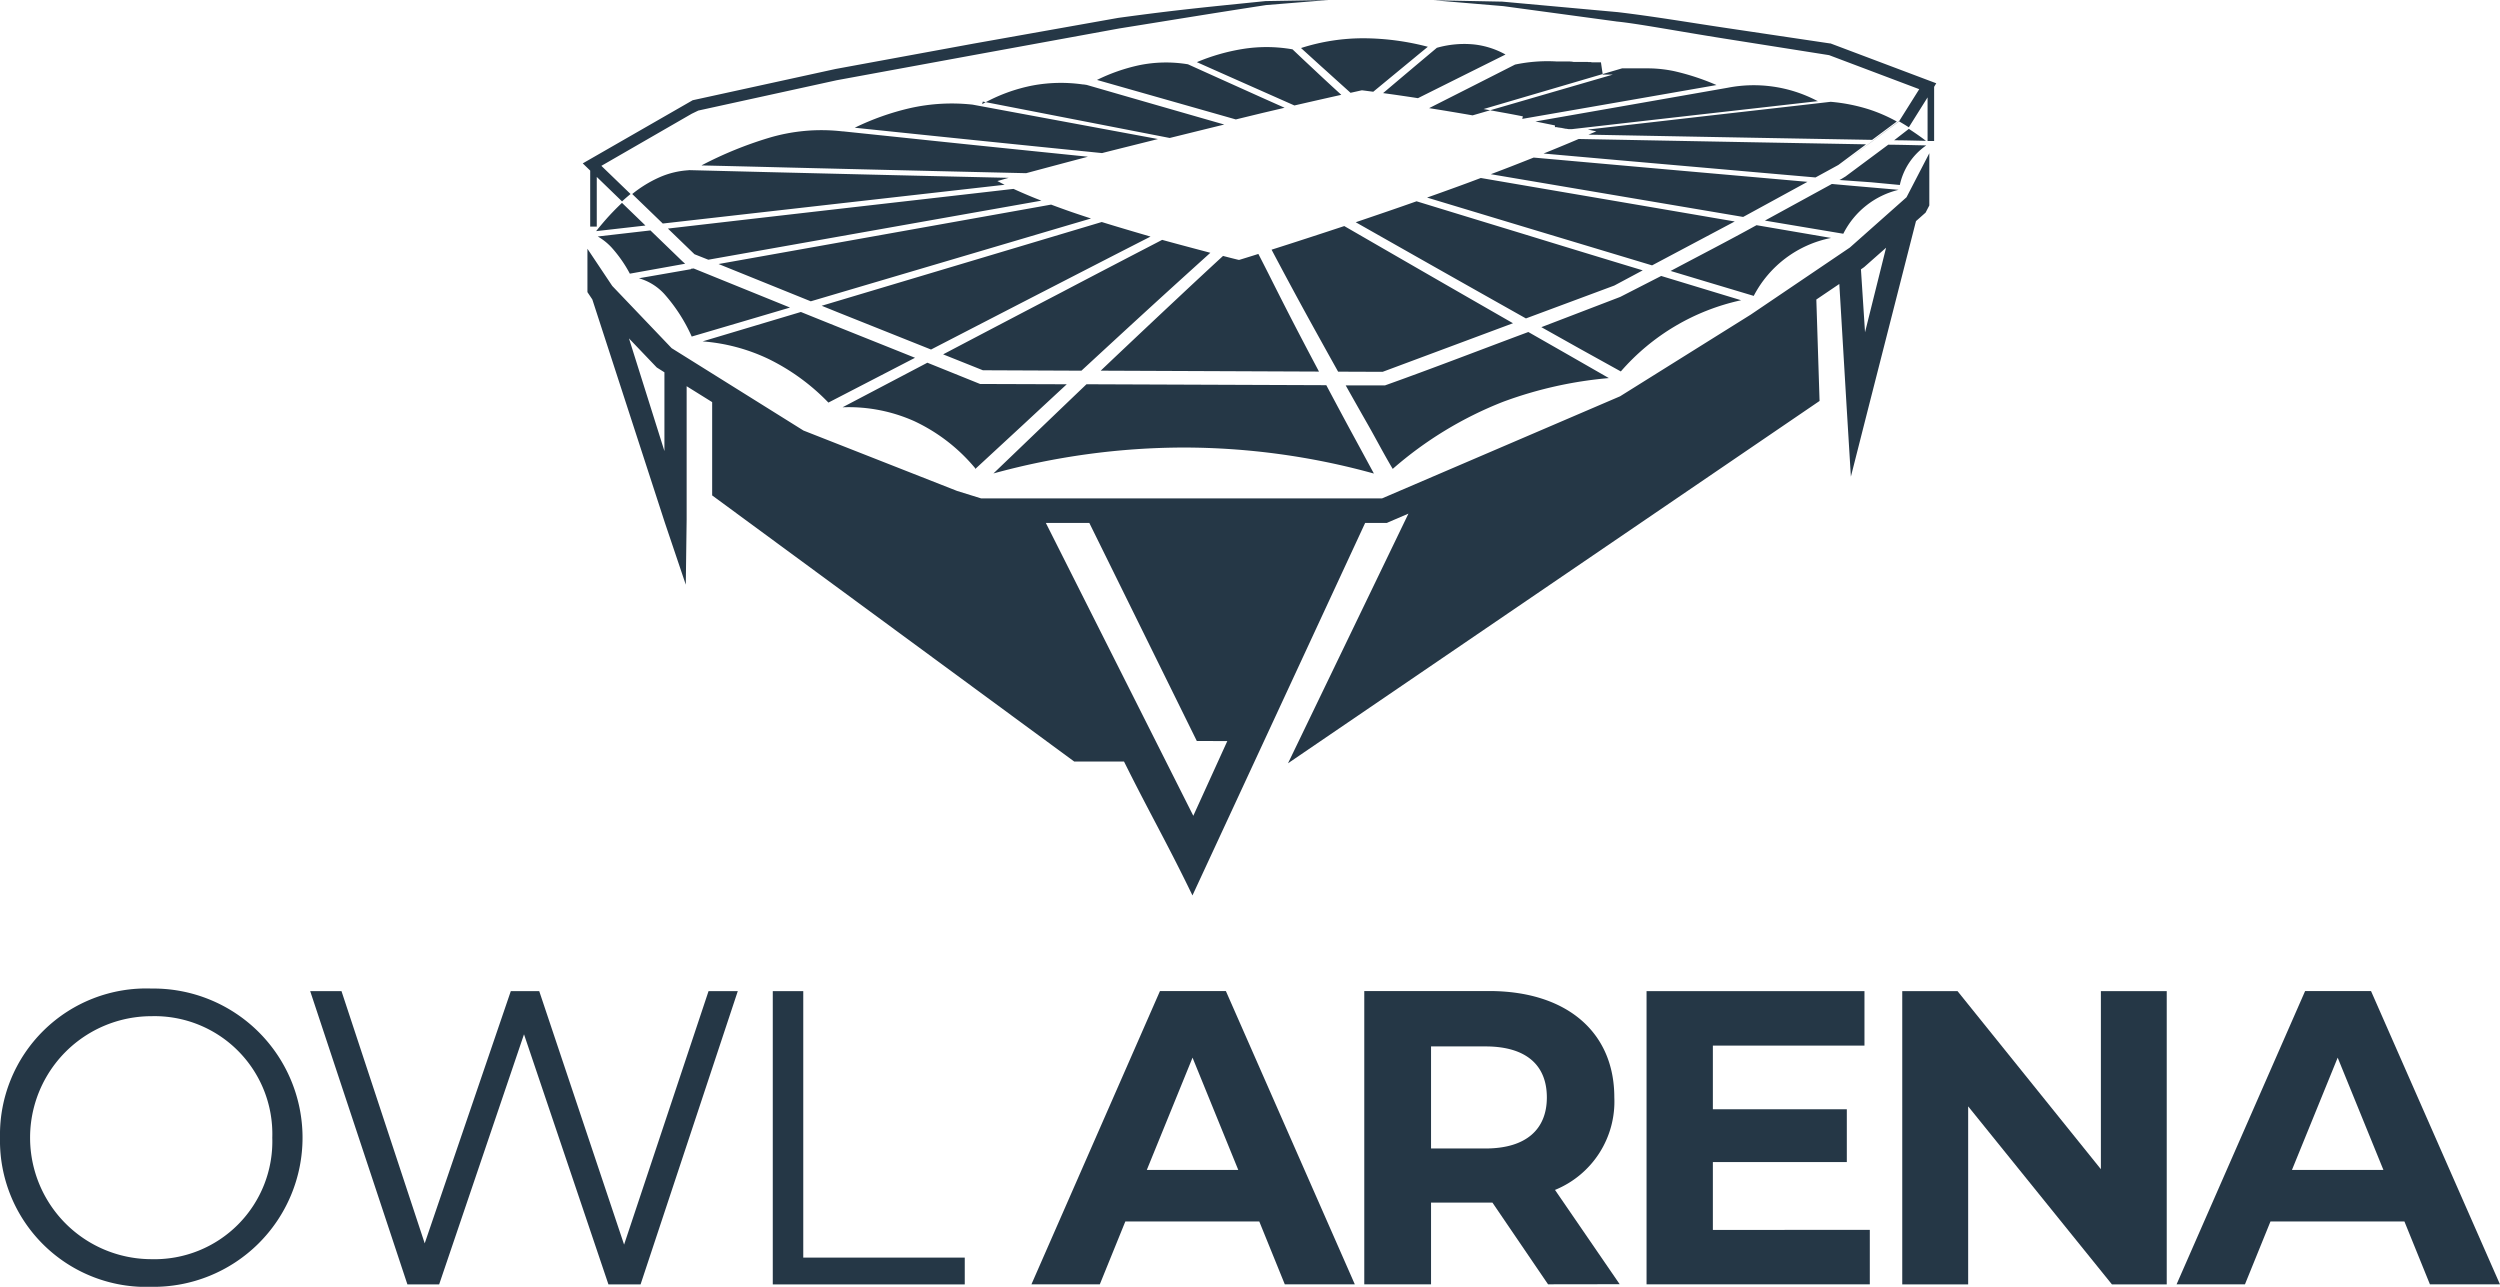
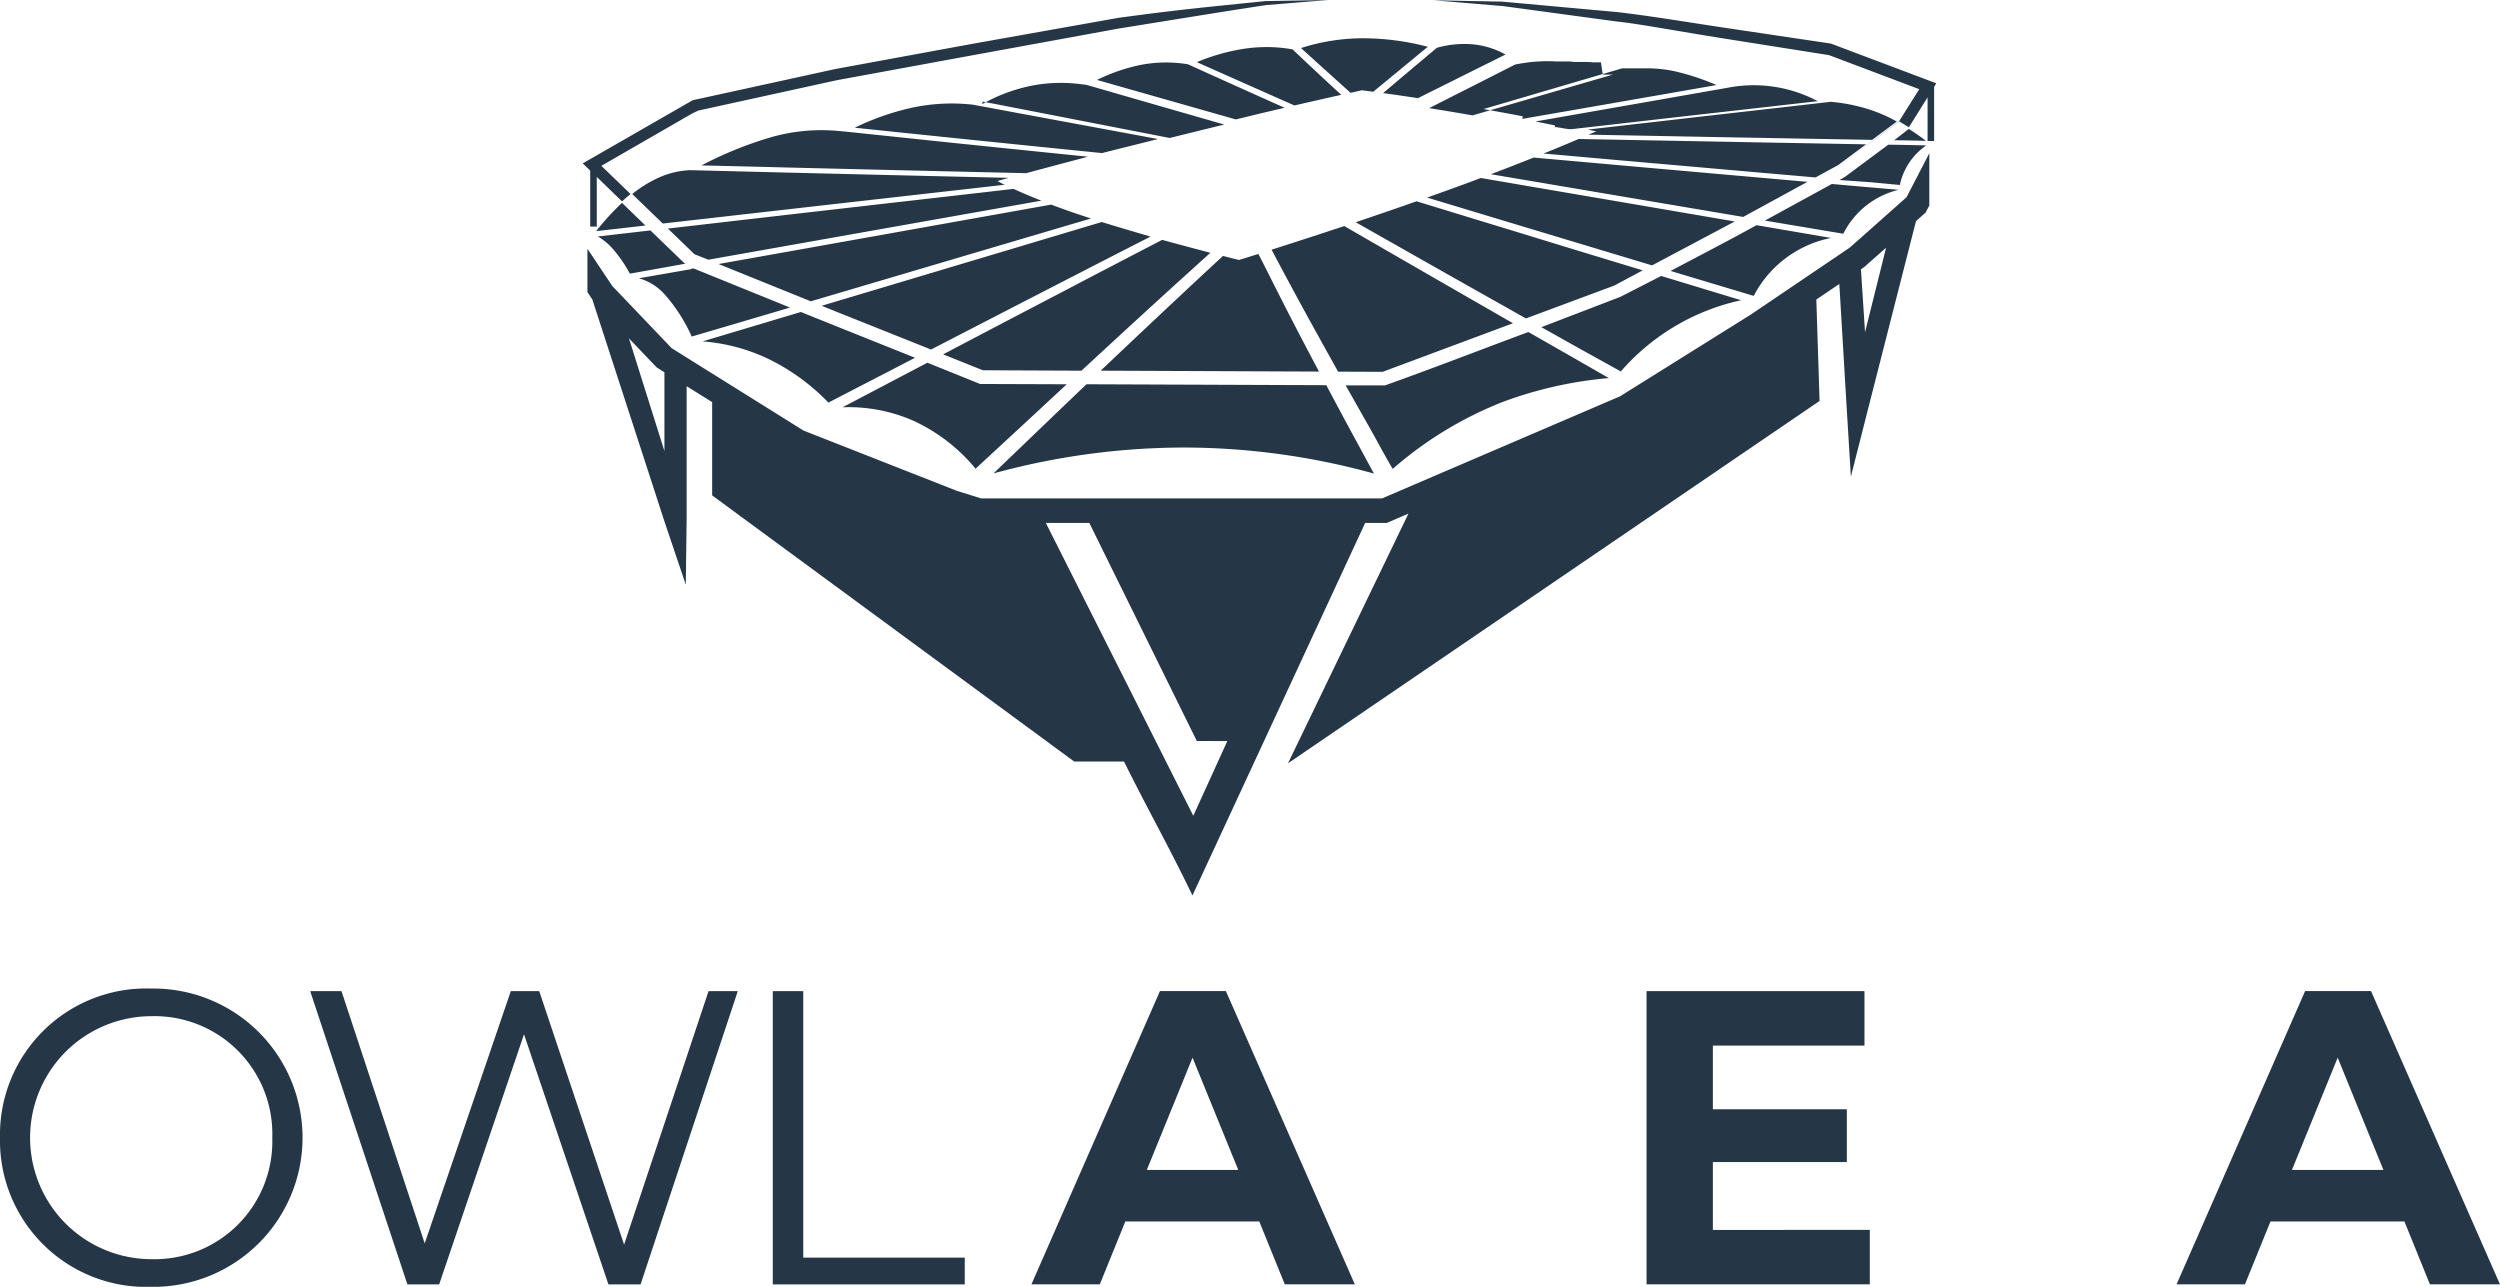
<svg xmlns="http://www.w3.org/2000/svg" width="117.579" height="60.521" viewBox="0 0 117.579 60.521">
  <defs>
    <clipPath id="a">
      <rect width="117.579" height="60.521" fill="none" />
    </clipPath>
  </defs>
  <g clip-path="url(#a)">
    <path d="M0,165.108a6.881,6.881,0,0,1,7.13-7.014,7.015,7.015,0,1,1,0,14.029A6.881,6.881,0,0,1,0,165.108m12.806,0a5.54,5.54,0,0,0-5.677-5.714,5.714,5.714,0,1,0,0,11.428,5.54,5.54,0,0,0,5.677-5.714" transform="translate(0 -111.601)" fill="#253746" />
    <path d="M70.561,158.5l-4.572,13.793H64.478l-3.971-11.763-3.991,11.763H55.023L50.451,158.5h1.472l3.914,11.862L59.886,158.5h1.337l3.991,11.921L69.186,158.5Z" transform="translate(-35.862 -111.885)" fill="#253746" />
    <path d="M125.691,158.5h1.434v12.532h7.595v1.261h-9.029Z" transform="translate(-89.346 -111.885)" fill="#253746" />
    <path d="M178.48,169.333h-6.3l-1.2,2.956h-3.216l6.045-13.793h3.1l6.064,13.793h-3.293Zm-.988-2.424-2.151-5.281-2.151,5.281Z" transform="translate(-119.254 -111.885)" fill="#253746" />
-     <path d="M230.543,172.288l-2.615-3.842H225.04v3.842H221.9V158.495h5.87c3.623,0,5.89,1.911,5.89,5a4.487,4.487,0,0,1-2.79,4.354l3.042,4.434ZM227.6,161.1H225.04V165.9H227.6c1.918,0,2.887-.906,2.887-2.4,0-1.517-.969-2.4-2.887-2.4" transform="translate(-157.736 -111.885)" fill="#253746" />
    <path d="M278.3,169.727v2.561H267.8V158.5h10.249v2.561h-7.13v2.995h6.3v2.483h-6.3v3.192Z" transform="translate(-190.36 -111.885)" fill="#253746" />
-     <path d="M321.839,158.5v13.793h-2.577l-6.762-8.374v8.374h-3.1V158.5H312l6.742,8.374V158.5Z" transform="translate(-219.934 -111.885)" fill="#253746" />
    <path d="M364.737,169.333h-6.3l-1.2,2.956h-3.216l6.045-13.793h3.1l6.064,13.793h-3.294Zm-.988-2.424-2.151-5.281-2.151,5.281Z" transform="translate(-251.653 -111.885)" fill="#253746" />
    <path d="M120.241,35.817l-2.341,0L100.871,23.3V18.912l-1.2-.748v6.263l-.04,3.072-.979-2.9L95.235,14.083l-.23-.344V11.7l1.167,1.748,2.794,2.927,6.2,3.874,7.226,2.841,1.124.349h18.864l11.191-4.8,6.146-3.842,4.662-3.155,2.664-2.364,1.073-2.071V9.662l-.128.246-.047.091-.082.073-.37.328-2.237,8.767-.825,3.25-.205-3.361-.339-5.7-1.081.731.152,4.771-25,17.041,5.664-11.742-.915.392-.1.045h-1.021l-8.122,17.52c-1.186-2.454-2.006-3.857-3.22-6.3M143.39,1.008l-5.312-.72L134.806.013l3.226.064,5.435.494c1.685.2,3.389.491,5.07.741l4.9.73.029,0,.025.009,4.645,1.751.306.115-.1.167V6.63h-.308V4.58l-.882,1.407q-.224-.144-.458-.278l-2.818,2.1L156.7,5.694l.942-1.5-4.239-1.6-4.956-.784c-2.123-.336-4.137-.716-5.06-.8M129.855,0,126.92.239c-2.784.429-4.127.655-6.907,1.1l-6.854,1.253-6.432,1.182L100.219,5.2l-.309.15L95.66,7.8l1.373,1.325c-.134.109-.268.224-.4.347L95.444,8.321v2.338h-.309V8.023l-.092-.089-.258-.25.31-.178,4.824-2.771.033-.02.04-.009,6.684-1.462,6.474-1.19L119.967.841c2.839-.387,4.091-.5,6.932-.79ZM139,5.473q-.5-.1-1.029-.194l-.821-.15,6.515-1.914.022,0,.021,0h0l.021,0,.021,0h0l.021,0,.021,0h0l.02,0,.021,0h0l.02,0,.021,0h0l.019,0,.021,0h0l.019,0,.021,0h0l.018,0,.021,0h0l.018,0,.021,0h0l.017,0,.021,0h0l.017,0,.021,0h0l.017,0,.021,0h0l.016,0,.021,0h0l.016,0,.021,0h.021l.02,0h.021l.02,0h.021l.02,0h.021l.02,0h.549a6.1,6.1,0,0,1,1.187.132,11.217,11.217,0,0,1,1.987.653q-4.568.8-9.136,1.591m1.537.308-.189-.039-.728-.147q4.525-.792,9.048-1.587h0a6.41,6.41,0,0,1,4.179.606l.061.025-2.568.292-2.857.323q-3.066.348-6.133.7l-.017,0-.017,0-.016,0-.017,0-.016,0-.017,0-.016,0-.017,0-.016,0-.017,0-.016,0-.033-.007-.016,0-.049-.01-.016,0-.016,0-.207-.042-.016,0-.047-.009-.016,0-.031-.006-.016,0-.092-.019-.015,0-.015,0-.015,0-.015,0-.015,0Zm-26.94-1a7.873,7.873,0,0,1,2.4-.883,7.279,7.279,0,0,1,2.335-.045l.016,0,.021,0,.147.023q3.234.936,6.469,1.863-1.284.315-2.565.632L113.6,4.778m24.584-2.214A3.922,3.922,0,0,0,136.7,2.09a4.7,4.7,0,0,0-1.745.158l-1.111.933-.075.064c-.219.184-.514.433-.818.69l-.525.444q.4.054.785.11c.29.042.575.085.854.128l2.219-1.107,1.9-.946M134.53,2.2a12.1,12.1,0,0,0-2.981-.4,9.575,9.575,0,0,0-2.983.459l.983.893.034.03c.224.2.435.393.655.591h0c.2.181.409.367.657.592l.327-.073.2-.045.008,0h.009l.124.016.4.052.793-.654.644-.531c.229-.189.47-.386.7-.578l.427-.349m-6.365.117a7.069,7.069,0,0,0-2.31-.021,9.448,9.448,0,0,0-2.185.624c1.138.508,2.362,1.05,3.717,1.651l.871.386.148-.034c.713-.163,1.405-.321,2.057-.466l-.437-.4c-.28-.259-.549-.507-.8-.745h0l-.553-.517-.5-.474m-4.921.7a6.284,6.284,0,0,0-2.318.048,8.551,8.551,0,0,0-1.961.688L124.21,5.25l1.29.367,1.234-.3,1.059-.249L126.7,4.58c-1.264-.569-2.412-1.085-3.458-1.559m19.43-.089h-.005l-.008,0-.01,0-.01,0h0l-.006,0-.01,0-.01,0-.005,0h0l-.01,0-.01,0-.008,0h0l-.01,0-.01,0-.01,0-.01,0-.01,0-.01,0h0l-.007,0-.01,0-.01,0h0l-.005,0-.01,0-.01,0-.006,0h0l-.01,0-.01,0-.008,0h0l-.01,0-.01,0-.01,0h0l-.009,0-.01,0-.01,0h0l-.007,0-.01,0-.01,0h-.01l-.01,0-.01,0-.008,0h0l-.01,0-.01,0-.009,0h0l-.01,0-.01,0-.01,0h0l-.008,0-.02-.006h0l-.006,0-.02-.006-.006,0h0l-.01,0-.01,0-.008,0h0l-.01,0-.01,0-.01,0h0l-.01,0-.01,0-.01,0h0l-.007,0-.01,0-.01,0-.031-.008H142l-.01,0-.01,0-.007,0h0l-.01,0-.01,0-.009,0h0l-.01,0-.01,0-.01,0h0l-.009,0-.01,0-.01,0h0l-.008,0-.01,0-.01,0h-.01l-.01,0-.01,0h-.01l-.01,0-.01,0-.008,0h0l-.01,0-.01,0-.009,0h0l-.01,0-.01,0-.01,0h0l-.01,0-.01,0-.01,0h0l-.008,0-.01,0-.01,0h-.011l-.01,0-.011,0h-.01l-.01,0-.01,0-.007,0h0l-.01,0-.011,0-.009,0h0l-.011,0-.01,0-.01,0-.01,0-.01,0-.01,0h-.01l-.011,0-.01,0h-.011l-.01,0-.01,0h-.01l-.01,0-.011,0h-.01l-.011,0-.01,0h-.01l-.065-.011h0l-.034-.005-.034,0-.034-.005-.034,0h-.127l-.018,0h-.018l-.018,0h-.074l-.017,0h-.009l-.028,0h-.206l-.026,0h-.047a7.427,7.427,0,0,0-1.956.146l-1.97,1-2.073,1.049q.465.073.946.153.554.092,1.1.187l6.59-1.916-.008,0-.008,0-.008,0-.006,0h0l-.008,0-.008,0-.008,0,0,0h0l-.008,0-.008,0-.008,0h0l0,0-.008,0-.008,0-.008,0h0l-.006,0-.008,0-.008,0-.008,0h0l-.008,0-.008,0-.008,0-.007,0h0l-.008,0-.008,0-.008,0-.005,0h0l-.008,0-.008,0-.008,0h0l0,0-.008,0-.008,0-.008,0h0l-.006,0-.008,0-.008,0-.008,0-.008,0-.008,0-.008,0-.007,0h0l-.008,0-.008,0-.008,0-.005,0h0l-.008,0-.009,0-.008,0h-.008l-.008,0-.008,0-.008,0h0l-.006,0-.008,0-.008,0-.008,0h0l-.008,0-.008,0-.008,0-.007,0h0l-.008,0-.008,0ZM113.119,4.921a8.949,8.949,0,0,0-2.948.166,12.159,12.159,0,0,0-2.594.92q5.814.608,11.631,1.193c.479-.125,2.138-.534,2.629-.661ZM107.011,6.18a8.623,8.623,0,0,0-3.46.3,18,18,0,0,0-3.184,1.3q2.046.047,4.113.1l3.258.079q3.949.095,7.9.186c.848-.228,1.689-.452,2.507-.669l.4-.105-2.864-.293q-2.95-.3-5.9-.612l-2.765-.289ZM99.768,8.007a3.954,3.954,0,0,0-1.371.33,5.727,5.727,0,0,0-1.285.788l.043.042,1.394,1.346,8.366-.95,7.71-.873-.026-.013c-.062-.03-.126-.061-.192-.1l-.123-.062.133-.037.1-.029.3-.085q-3.757-.086-7.512-.177l-3.8-.092-3.741-.094M96.63,9.541q-.318.3-.632.641-.292.323-.584.689l2.319-.264-1.009-.975Zm-1.139,1.581a2.73,2.73,0,0,1,.662.532A6.151,6.151,0,0,1,97,12.871l2.6-.467-.125-.111-1.507-1.456Zm5.2,1.093c5.076-.9,9.742-1.729,14.057-2.493l1.608-.285q-.3-.115-.578-.232-.378-.158-.734-.321-2.882.332-5.891.674l-3.425.392-3.477.4-3.461.4,1.25,1.207Zm-.778,3.613,2.377-.7,2.243-.663L100,12.626l-.129.016v.019l-2.445.426a2.576,2.576,0,0,1,1.193.738,7.761,7.761,0,0,1,1.291,2.005m5.6-1.659,12.158-3.595,1.021-.3c-.307-.1-.607-.2-.9-.3q-.5-.174-.977-.353l-11.156,1.994-4.484.8Zm-5.089,1.885a8.742,8.742,0,0,1,3.075.814,10.024,10.024,0,0,1,2.842,2.064l.074-.038,2.05-1.06,1.95-1.009c-1.8-.723-3.583-1.431-5.368-2.154l-2.4.718Zm10.744.383c2.029-1.048,3.9-2.014,5.634-2.906,1.675-.862,3.231-1.662,4.69-2.406-.794-.232-1.557-.456-2.295-.685l-6.44,1.926-6.732,2.013.658.266h0l.048.02Zm2.079,5.619,2.272-2.1c.679-.631,1.358-1.261,2.032-1.885l-4.076-.014-2.479-1-2.036,1.07-1.953,1.026a7.566,7.566,0,0,1,3.37.651,8.3,8.3,0,0,1,2.868,2.215Zm4.994-4.624.827-.763.806-.743q1.259-1.159,2.379-2.18,1.1-1,2.052-1.859l-.267-.071c-.694-.184-1.37-.363-2-.537-1.5.779-3.08,1.6-4.765,2.485q-2.494,1.3-5.536,2.9l1.87.748ZM114.1,22.267a34.025,34.025,0,0,1,8.924-1.219,33.64,33.64,0,0,1,8.97,1.224q-.6-1.109-1.139-2.1-.576-1.068-1.1-2.056l-11.279-.044c-.971.927-2.067,1.979-3.241,3.106Zm15.311-4.791-.361-.683c-.121-.229-.251-.476-.39-.743-.6-1.143-1.125-2.18-1.6-3.127-.163-.322-.32-.633-.5-.98-.252.081-.507.159-.766.239l-.133.041-.013,0-.014,0c-.124-.03-.253-.062-.383-.095l-.353-.091q-.978.9-2.068,1.922-1.106,1.035-2.34,2.2l-.708.669-.637.605Zm3.111.649-1.855,0q.506.9,1.055,1.864c.388.682.756,1.393,1.157,2.064a17.7,17.7,0,0,1,5.178-3.151,19,19,0,0,1,4.987-1.12L141.157,16.7l-1.9-1.085c-2.242.835-4.491,1.708-6.737,2.509m6.015-2.922q-2.225-1.276-4.252-2.444c-1.371-.79-2.584-1.491-3.683-2.126q-.806.267-1.679.551-.855.279-1.74.56c.31.587.642,1.21,1,1.873q.553,1.026,1.2,2.192l.458.827.471.845,2.094.008Zm5.045-1.238-3.71,1.423,1.815,1.018,1.922,1.065a10.413,10.413,0,0,1,5.658-3.349l-3.76-1.142Zm1.057-1.249q-2.974-.9-5.6-1.708-2.681-.817-5.037-1.54c-.472.167-.95.333-1.438.5-.448.154-.928.317-1.423.485,1.117.633,2.324,1.318,3.634,2.059,1.328.751,2.776,1.568,4.371,2.465L143.3,13.43Zm1.311.028,1.825.549,2.085.624a5.24,5.24,0,0,1,3.638-2.725l-3.507-.6c-1.329.735-2.692,1.436-4.04,2.152m3.016-2.327-.674-.115c-4.072-.7-7.813-1.335-11.269-1.93q-.631.24-1.294.479c-.391.142-.8.289-1.234.442l4.892,1.476,5.69,1.713Zm4.568-1.764-3.15,1.723,3.687.618a3.942,3.942,0,0,1,2.6-2.065c-1.047-.092-2.094-.18-3.141-.276m-1.145-.1-2.673-.236-1.986-.175q-3.539-.312-6.87-.61l-1.348-.12q-.515.205-1.061.418-.463.18-.953.364l5.58.946,6.287,1.064.025-.014.048-.025h0Zm2.756-1.764L152.9,6.747l-3.192-.058-4.07-.076-4.013-.076q-.438.187-.9.377-.363.151-.752.307l3.791.336,4.16.365,2.4.211,2.439.213,1.074-.587Zm2.818-.164c-.263-.2-.53-.385-.805-.563l-.692.537c.506,0,.989.017,1.5.026M156.729,8.7a3.023,3.023,0,0,1,1.243-1.861c-.6-.012-1.174-.029-1.787-.034l-2.018,1.5c-.069.038-.163.106-.28.161l1.488.106Zm-.143-2.985a7.341,7.341,0,0,0-1.332-.578,8.309,8.309,0,0,0-1.775-.349q-1.67.193-3.4.388l-2.225.253-5.8.665.23.048.171.035-.161.068-.209.088,2.739.052q2.48.047,5,.093l2.222.04,3.379.06Zm-59.628,10.2,1.668,5.3V17.51l-.3-.189-.059-.037-.051-.053ZM154.9,12.668l.192,2.959.99-3.976-1,.884-.03.027-.027.019ZM118.609,24.593l5.057,10.259H125.1l-1.6,3.516-6.936-13.775Z" transform="translate(-67.377)" fill="#253746" fill-rule="evenodd" />
  </g>
</svg>